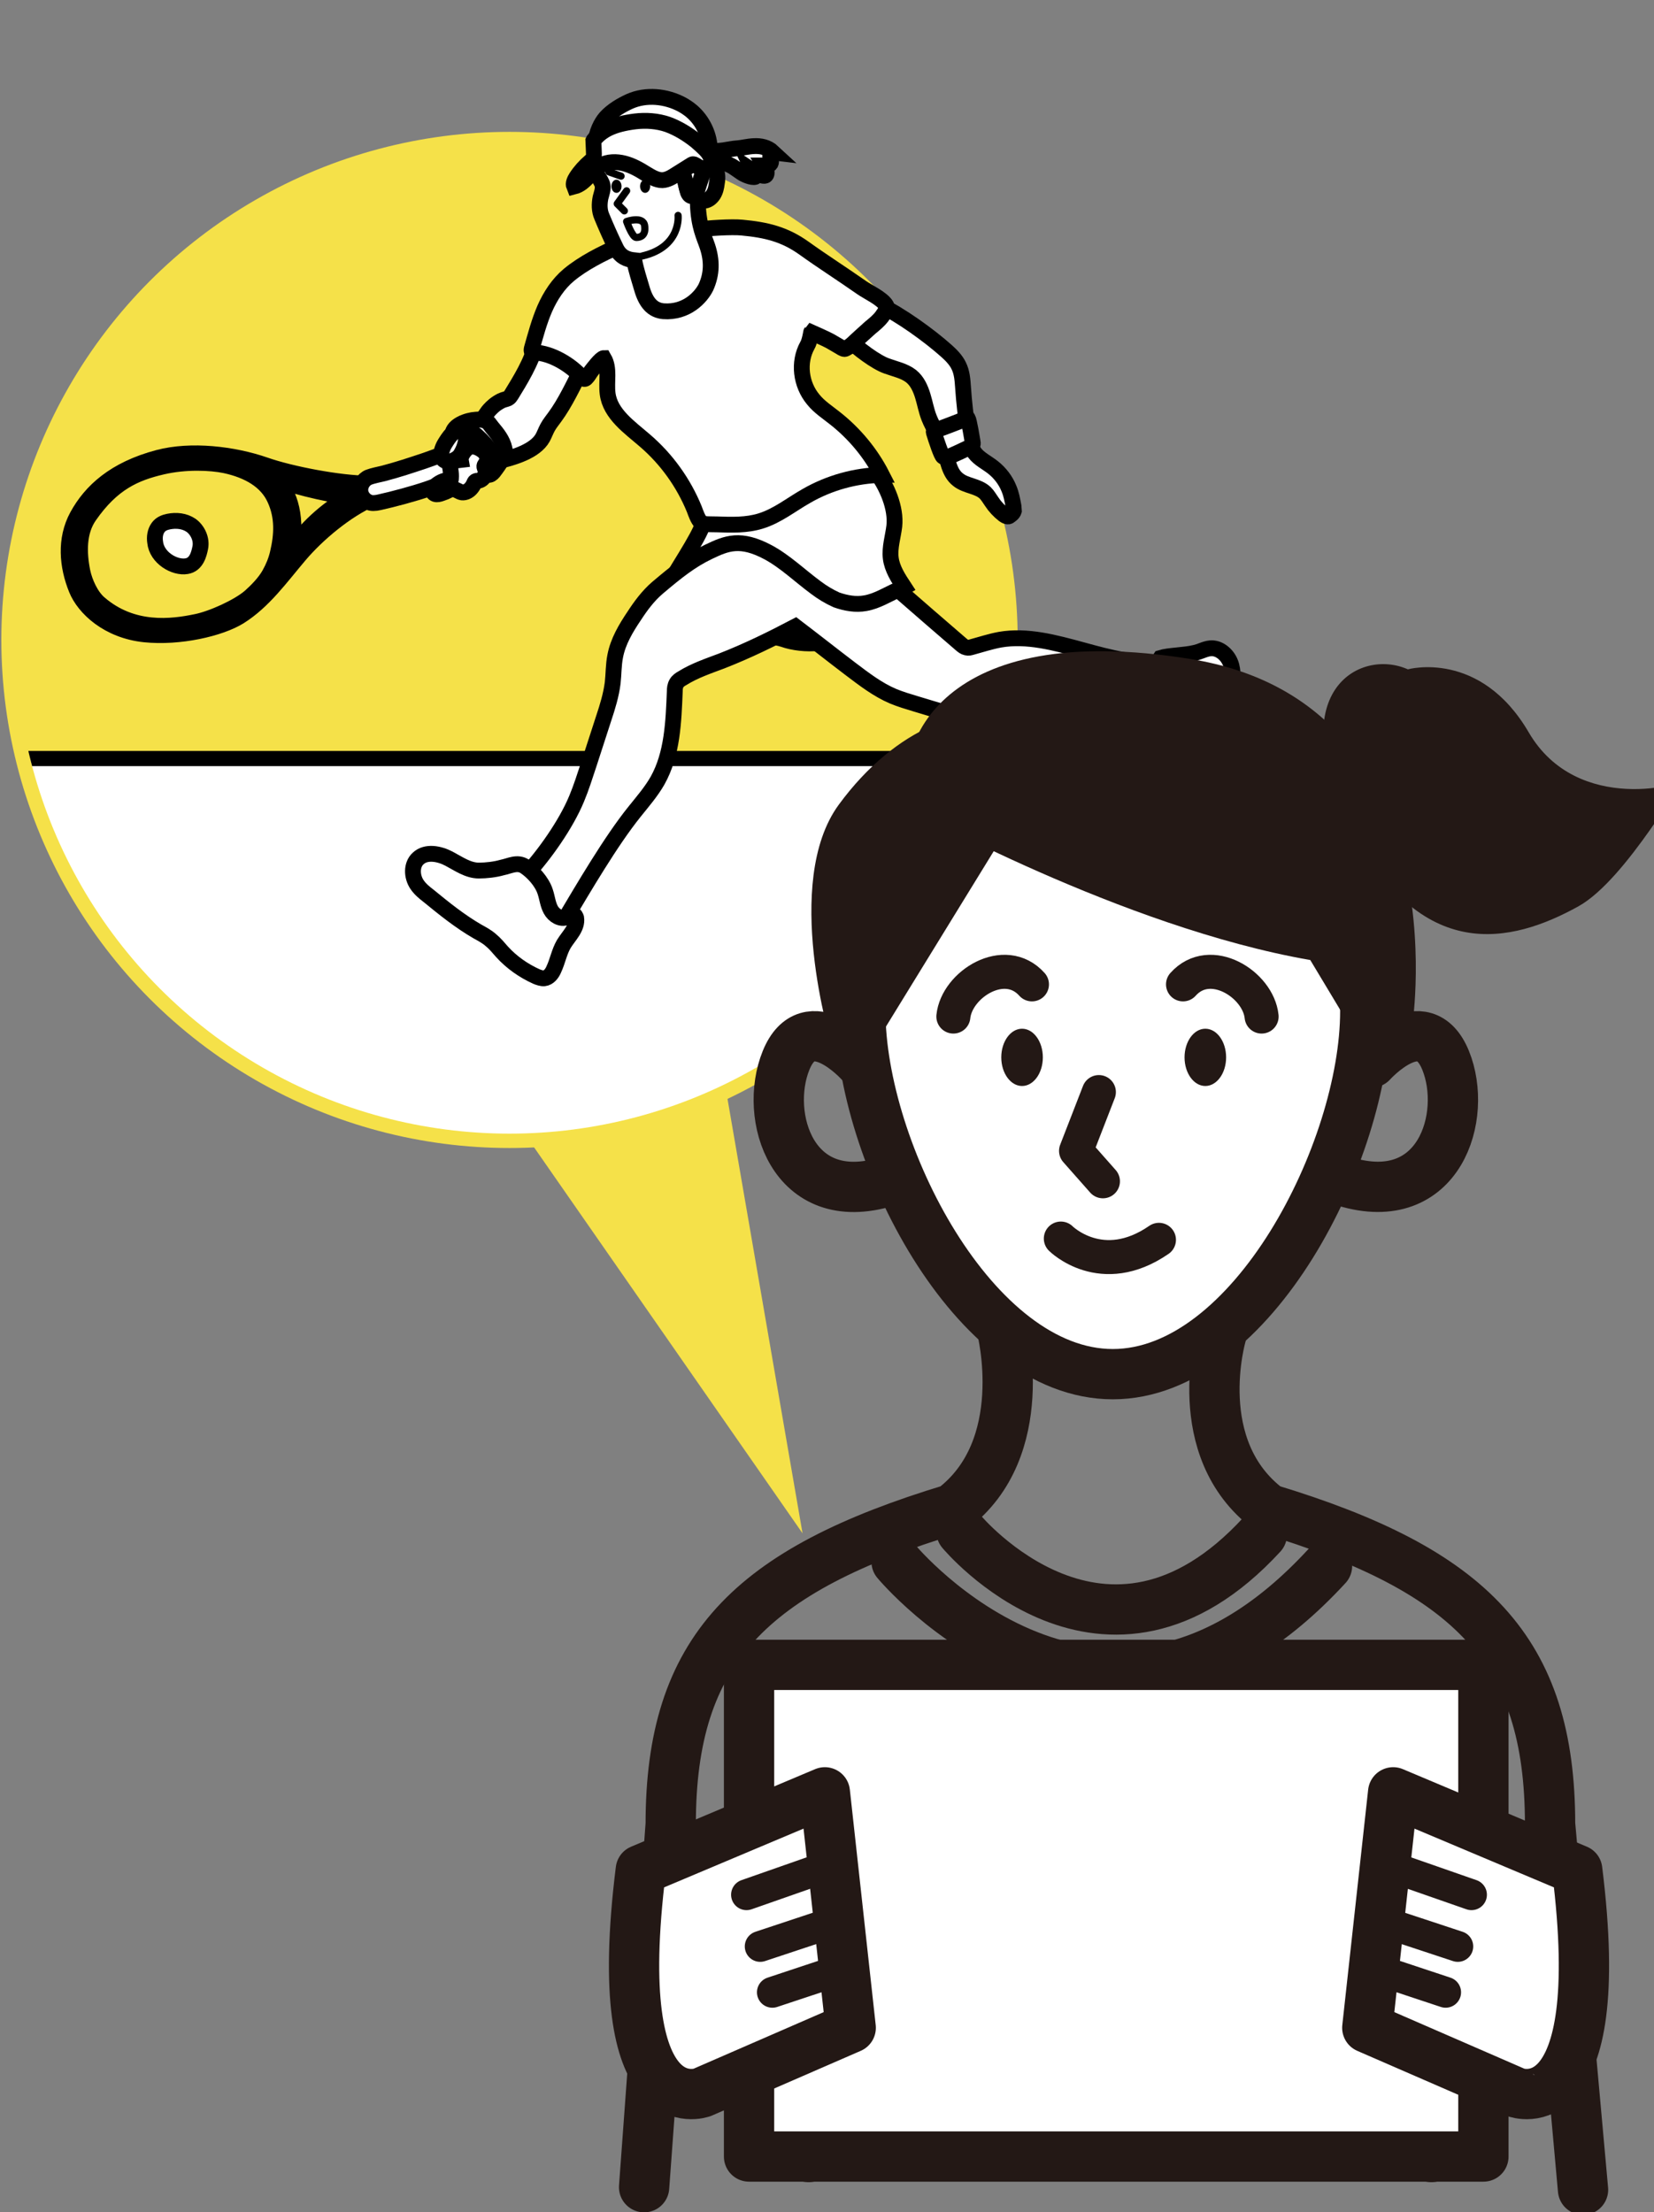
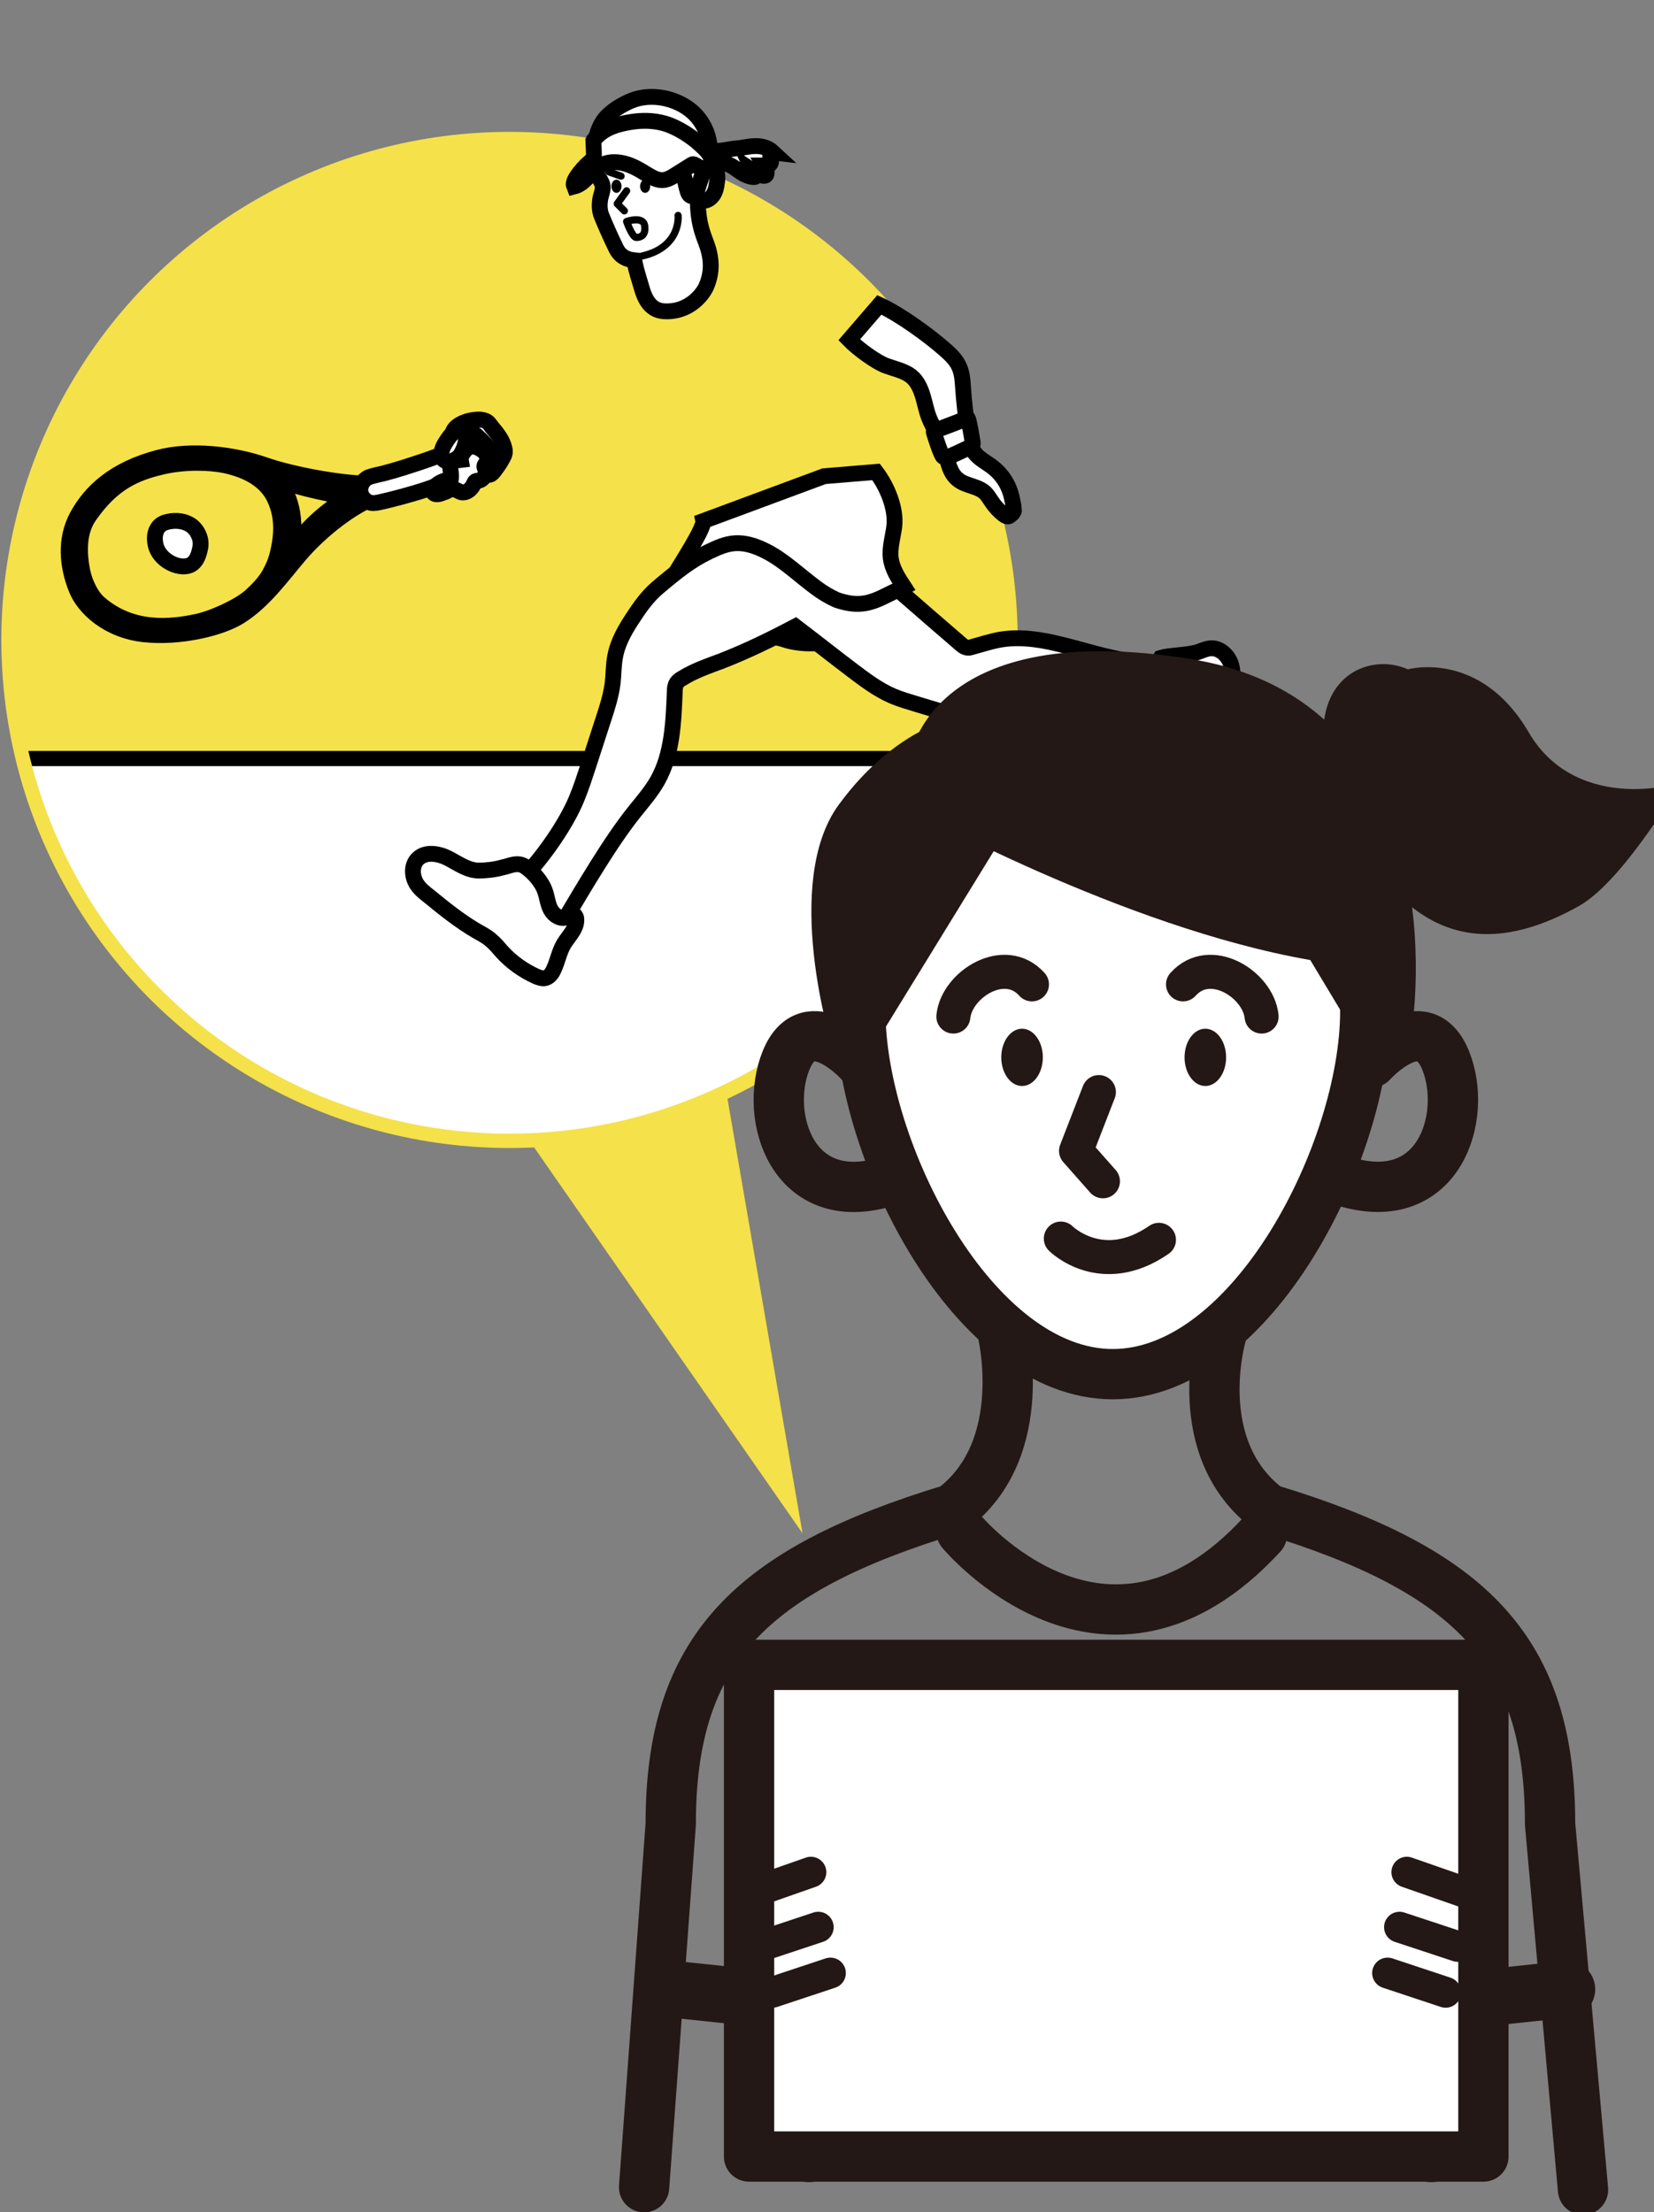
<svg xmlns="http://www.w3.org/2000/svg" xmlns:xlink="http://www.w3.org/1999/xlink" version="1.1" id="レイヤー1" x="0px" y="0px" viewBox="0 0 652.5 872.8" style="enable-background:new 0 0 652.5 872.8;" xml:space="preserve">
  <rect x="0" y="0" width="652.5" height="872.8" fill="#808080" stroke="none" />
  <style type="text/css">
	.st0{fill:#F5E149;}
	.st1{fill:#F5E149;stroke:#F5E149;stroke-width:11.339;stroke-miterlimit:10;}
	.st2{clip-path:url(#SVGID_2_);fill:#FFFFFF;stroke:#000000;stroke-width:5.98;stroke-miterlimit:10;}
	.st3{fill:#231815;}
	.st4{fill:#FFFFFF;stroke:#000000;stroke-width:6.249;stroke-miterlimit:10;}
	.st5{fill:#FFFFFF;stroke:#231815;stroke-width:19.843;stroke-linecap:round;stroke-linejoin:round;stroke-miterlimit:10;}
	.st6{fill:none;stroke:#231815;stroke-width:19.843;stroke-linecap:round;stroke-linejoin:round;stroke-miterlimit:10;}
	.st7{fill:none;stroke:#231815;stroke-width:13.427;stroke-linecap:round;stroke-linejoin:round;stroke-miterlimit:10;}
	.st8{fill:none;stroke:#231815;stroke-width:22.421;stroke-linecap:round;stroke-linejoin:round;stroke-miterlimit:10;}
	.st9{fill:none;stroke:#231815;stroke-width:12.166;stroke-linecap:round;stroke-linejoin:round;stroke-miterlimit:10;}
	.st10{fill:none;stroke:#000000;stroke-width:2.835;stroke-linecap:round;stroke-linejoin:round;stroke-miterlimit:10;}
</style>
  <polygon class="st0" points="316.6,605 283.1,411 188.5,420.8 " />
  <circle class="st1" cx="201" cy="252.5" r="194.8" />
  <g>
    <defs>
      <circle id="SVGID_1_" cx="201" cy="252.5" r="194.8" />
    </defs>
    <clipPath id="SVGID_2_">
      <use xlink:href="#SVGID_1_" style="overflow:visible;" />
    </clipPath>
    <rect x="-39.9" y="299.3" class="st2" width="489.6" height="197.1" />
  </g>
  <path class="st3" d="M555.4,264.1c0,0,28.5-8,47.7,24.9c19.2,32.9,62.6,20.5,62.2,17.9s-23.4,40-42.6,50.7  c-26.7,14.8-62,22.7-89.6-30.8C505.4,273.4,536.1,255.5,555.4,264.1z" />
  <g>
    <path class="st4" d="M145.1,190.8c-10.9,0-30.4-3.7-40.6-7.3c-12.4-4.3-29.1-6.3-42-2.9c-17.4,4.6-26.7,13.3-32,23   c-5,9.2-4,19.8-0.3,28.9c3,7.4,12.4,16.3,26.9,17.8c13.7,1.4,29.7-2.3,37.3-7c9.6-6,16.4-15.6,23.7-24.2   c7.2-8.5,18.4-17.8,28.5-22.3L145.1,190.8z M109.6,218.3c-0.7,3-1.8,5.6-3.3,8.3c-1.8,3.2-4.9,6.4-7.6,8.8   c-4.7,4.1-15.2,8.8-21.3,10c-9.6,2-25.1,4-38.2-7.3c-3.4-2.9-5.8-8.3-6.7-12.6c-1.5-7.5-1.6-15.7,2.7-21.9   c9.1-13.1,18.1-17,28.9-19.5c9.1-2.1,18.9-1.7,24.7-0.5c9.3,2,16.4,6.2,19.6,13.2C111.7,203.9,111.3,211.1,109.6,218.3z    M114.4,217.7c2.7-8.5,1.7-22.1-5.6-28.5c9.1,3.3,25.3,7,29.2,6.5C128.2,201.6,120.6,208.4,114.4,217.7z" />
    <g>
-       <path class="st4" d="M229.4,145.7c-3,5.9-6.5,13.4-10.5,18.8c-1,1.4-2.1,2.7-2.9,4.2c-0.7,1.3-1.2,2.7-1.9,4    c-3,5.4-11.7,7.9-17.7,9.3l-8.4-14.9c3-1.6,3.6-3.8,5.1-5.4c1.1-1.2,2.5-2.5,4.7-3.6c0.8-0.4,2-0.6,2.6-0.9    c0.6-0.3,0.9-0.8,1.3-1.4c3.3-5.4,8.2-13.2,9.8-20.4L229.4,145.7z" />
-     </g>
+       </g>
    <path class="st4" d="M192.5,187.3c0.8,0.3,1.6-0.4,2.2-1.1c1.3-1.7,2.6-3.5,3.6-5.4c0.3-0.6,0.7-1.2,0.8-1.9c0.1-0.7,0.1-1.3-0.1-2   c-0.7-3.2-2.8-5.8-4.9-8.3c-1-1.2-1.2-2-2.7-2.6c-1.2-0.5-2.5-0.5-3.7-0.4c-3.4,0.2-9,2.2-9.2,5.7   C178.2,176.4,186.5,185.4,192.5,187.3z" />
    <path class="st4" d="M179.3,171.1c0.4-1.5,1.7-3.6,4.6-2.2c2.9,1.5,9.2,7.1,10.3,10.9c1.1,3.8-0.2,7.1-3.4,6.1   c-3.2-0.9-10.3-10.1-11-11.4C179.1,173.3,179.3,171.1,179.3,171.1z" />
    <path class="st4" d="M399.8,199.6c-0.5-2.6-0.8-4.5-1.8-6.9c-1.3-3.2-3.5-6.1-6.3-8.3c-2.4-1.9-5.4-3.3-7.2-5.7   c-1.7-2.3-2.2-5.2-2.6-8c-0.9-6-1.6-12.1-2-18.1c-0.2-2.8-0.4-5.7-1.7-8.3c-1.1-2.3-3-4.2-4.9-5.9c-6.6-5.9-18.3-14.4-26.4-18.1   L335,134.1c3.1,3.2,10.5,8.8,14.8,10.3c3.3,1.2,6.9,1.9,9.6,4c2.4,1.9,3.7,4.8,4.6,7.7c0.9,2.9,1.4,5.9,2.5,8.7   c1.6,4.1,4.3,7.7,5.8,11.8c1.6,4.5,1.9,9.8,5.7,12.7c3.1,2.5,7.8,2.4,10.7,5.2c1,1,1.7,2.3,2.5,3.4c1.3,2,2.9,3.7,4.8,5.2   c0.7,0.5,1.7,1,2.3,0.4c0.4-0.3,1.4-0.9,1.7-2C400,201.2,399.8,200.1,399.8,199.6z" />
    <path class="st4" d="M345.6,186.2c4.3,5.6,8,14.3,7.2,21.4c-0.5,4.2-1.9,8.4-1.4,12.6c0.5,4.2,3,8,5.3,11.5l-3.7,2.1l-28,19   c0,0-0.7,0.7-2.5,0.9c-4.1,0.5-9.6-0.1-13.5-1.5c-1.2-0.4-4.1-1.1-5.3-0.9L264,230.2c5.2-8.6,13.9-21.9,13.4-24.6l47.7-17.7   L345.6,186.2z" />
    <path class="st4" d="M464.2,260.9l-4.6-0.1c-21.2,3.5-43.9-12.1-65.1-8.4c-3.8,0.7-7.4,1.9-11.1,2.9c-0.7,0.2-1.4,0.4-2.1,0.2   c-0.9-0.2-1.5-0.7-2.2-1.3c-8-6.9-16.8-14.5-24.8-21.5c-4.3,1.9-8.3,4.5-12.9,5.3c-3.8,0.7-7.7,0-11.4-1.3c-2.9-1.3-5.7-3-8.2-4.9   c-6.1-4.5-12.1-10.3-18.8-13.9c-10.9-5.8-16.3-3.6-23.4-0.2c-7.1,3.4-12.5,7.7-20.3,14.3c-3.6,3.1-6.5,7-9.1,11   c-3.3,4.9-6.4,10.1-7.5,15.9c-0.7,3.5-0.6,7.1-1,10.6c-0.6,4.7-2,9.3-3.5,13.8c-2,6.2-4,12.3-6,18.5c-1.5,4.5-2.9,9-4.7,13.3   c-4.2,10.2-12.9,22.5-20.4,30.5l-0.1,8.1l7.2,11.2l8.4-1.8c7.7-12.9,18.3-31.1,27.7-42.8c3.2-4,6.6-7.9,9.1-12.3   c5.9-10.5,6.3-23.2,6.8-35.2c0-1.1,0.1-2.2,0.7-3.2c0.5-0.9,1.4-1.5,2.3-2c4.8-3,10.2-4.8,15.5-6.8c10-3.9,19.6-8.6,29.1-13.6   c7.1,5.4,14.7,11.4,21.8,16.8c5.3,4,10.6,8.1,16.7,10.7c2.9,1.2,5.9,2.1,8.9,3c2.4,0.7,4.9,1.5,7.3,2.2c3.1,0.9,6.3,1.9,9.5,1.8   c4.3-0.1,8.3-2,12.5-2.9c8.4-1.9,17.2,0.3,25.8,0.3c7.2,0,14.3-0.5,21.5-1.2c7.1-0.7,17.5,2.5,24.6,4l4.4-2.1l2.6-9.3L464.2,260.9z   " />
-     <path class="st4" d="M318.5,136.3c-3.7,6.7-2.6,15.4,2.3,21.3c2.4,3,5.7,5.1,8.7,7.5c7.6,6,14,13.7,18.4,22.3   c-10.4,0.2-20.8,3.1-29.8,8.3c-6,3.4-11.5,7.9-18.1,9.9c-5.5,1.7-11.4,1.5-17.2,1.3c-2.3-0.1-5.4,0.2-6.3-0.8   c-1.2-1.2-2-3.6-2.6-5.2c-4.2-10.3-10.9-19.7-19.4-27c-6.1-5.3-13.8-10.5-14.8-18.6c-0.6-4.8,0.9-9.9-1.5-14   c-1.1,0-4.4,4.4-5.1,5.3c-0.6,0.9-1.1,1.8-1.9,2.6c-0.2,0.2-0.5,0.4-0.8,0.3c-0.3,0-0.6-0.3-0.8-0.5c-4.3-5-12.1-9.7-18.7-9.9   c-0.4,0-0.8,0-1-0.3c-0.3-0.3-0.2-0.9-0.1-1.3c1.5-5.3,2.9-10.6,5.1-15.7c2.2-5,5.3-9.8,9.5-13.3c5.5-4.6,13.3-8.6,19.9-11.4   c5.3-2.2,26-5.8,30.8-6.5c4.1-0.6,13.5-1.2,17.6-0.8c9.6,0.9,16.8,2.6,24.6,8.2c6.8,4.9,14.5,9.8,22.5,15.4   c2.7,1.9,8.1,4.3,9.8,7.1c0.6,0.9-0.3,2.5-1.7,4.4c-1.3,1.7-2.9,3-4.6,4.4c-2.3,2.1-4.7,4.2-7,6.4c-1,0.9-2.7,2-3.1,2   c-0.6,0-1.6-0.7-2.1-1c-1.2-0.7-2.4-1.4-3.6-2.1c-1.4-0.8-7.5-3.5-7.5-3.5S319.4,134.9,318.5,136.3z" />
    <path class="st4" d="M234.6,66.1c-0.2,2.1,2.7,4.9,3.1,7c0.3,1.6-0.4,3.3-0.8,4.9c-0.5,2.5-0.5,5.1,0.5,7.4c1.4,3.4,3.4,8,5.6,12.5   c1.7,3.5,4.4,4.5,7.2,4.8c0.8,4.2,2,7.6,3,11.1c1.6,5.6,4.2,8.6,8.5,9c9.2,0.7,14.9-5.6,16.8-9.5c2.4-5.3,2.4-10.5,0.6-16   c-1.3-3.9-3.5-7.9-3.8-16.9c0-0.3,0.1-0.6,0.4-0.9c0.4-0.4,1.1-0.3,1.7-0.3c1.6,0.1,3.1-1,4-2.4c0.9-1.4,1.2-3,1.4-4.6   c0.2-1.1,0.3-2.3,0.1-3.5c-0.2-1.1-0.9-2.2-1.9-2.7c-1-0.5-2.4-0.2-3.3,1c-1.3,1.7-2,5.5-2.9,8.2c-0.3,0.9-1,2-2,1.9   c-0.9-0.1-1.4-1.1-1.6-2c-0.7-2.1-1.2-6.6-1.6-8.8c-0.9,0.6-2,1.2-2.9,1.7c-1.7,1.1-3.5,2.2-5.5,2.2c-2.3,0.1-4.5-1.2-6.4-2.5   c-2.7-1.7-5.5-3.3-8.6-4.1c-3.1-0.8-6.5-0.7-9.3,0.8C235.9,65,235.2,65.5,234.6,66.1z" />
    <path class="st4" d="M235,56.1c0.3-3.9,2.1-7.5,3.9-9.6c2.6-2.9,6.2-5,9.5-6.5c6.5-2.9,14.4-2.1,20.7,1.3c1.3,0.7,2.6,1.6,3.8,2.6   c4.4,3.8,7.1,9.5,7.1,15.3c3.3,1,7.6-0.5,11-0.7c3.3-0.2,9.5-2.6,14,1.6c-0.8-0.1-1.3,1-1.1,1.9c0.1,0.8,0.5,1.7,0.1,2.5   c-0.5,0.8-1.6,0.8-2.5,0.8c0.6,1,1.1,2.1,0.9,3.3c-0.2,1.1-1.3,0.8-2.4,0.5c-1-0.3-2.8-1.5-2.8-1.5s1,2.1,0.7,2.2   c-1.3,0.4-4.3-0.9-5.4-1.7c-1.8-1.3-1.4-0.9-3.2-2.2c-0.6-0.4-1.9-1.1-3.3-1.5c-3.2-0.7-4.8-0.5-6.5-0.2c-1.9,2.1-3.7,8.6-4.6,11.3   c-0.3,0.9-1,2-2,1.9c-0.9-0.1-1.4-1.1-1.6-2c-0.7-2.2-1.1-4.5-1.7-6.7c-0.3-1.1-1.2-4.8-2.2-6.2C266.4,61,235,56.1,235,56.1z" />
    <path class="st4" d="M280.3,61.9c-0.5-1.2-1.3-2.2-2.2-3.1c-1.1-1.1-2.3-2.2-3.5-3.2c-3.4-2.7-7.1-5-11.2-6.5   c-4.1-1.4-8.5-1.7-12.8-1.2c-8.7,1.1-13.2,3.4-16.4,7.4l-0.1,0.2c0.1,1.7,0.1,3.5,0.2,5.2c0,0.6,0,1.2-0.2,1.7   c-0.2,0.5-0.7,0.9-1.2,1.3c-2.1,1.8-4,3.9-5.5,6.2c-0.7,1.1-1.4,2.5-0.9,3.7c4.4-1.1,6.6-6.1,10.5-8.3c2.8-1.6,6.2-1.6,9.3-0.8   c3.1,0.8,5.9,2.4,8.6,4.1c2,1.2,4.1,2.5,6.4,2.5c2-0.1,3.8-1.2,5.5-2.3c2-1.2,3.9-2.5,5.9-3.7c0.2-0.1,0.4-0.3,0.7-0.3   c0.3,0,0.6,0.1,0.9,0.3c1.1,0.6,2.1,1.4,3.1,2.3c0.4-0.8,1.7-1.9,2.6-1.8C280.8,64.6,280.8,63.1,280.3,61.9z" />
    <g>
      <path class="st4" d="M185.5,186.8c-1.6,0.5-13.2,4.9-17,6.2c-5.3,1.8-13.4,4-18.9,5.2c-0.8,0.2-1.6,0.3-2.4,0.3    c-2.4,0-4.6-2-5-4.4c-0.4-2.4,1.1-4.9,3.3-5.8c1.2-0.5,4.5-1.2,5.8-1.5c6-1.6,10.5-3.1,15.9-4.9c1.6-0.5,13.1-4.8,14.7-5.3    C184,175.9,188.2,185.9,185.5,186.8z" />
    </g>
    <path class="st4" d="M73.6,223.4c3.9-0.6,4.9-4.8,5.4-7.3c0.7-3.4-1.1-7-3.6-8.8c-2.6-1.8-5.9-2.1-8.9-1.5   c-1.5,0.3-3.1,0.9-4.1,2.3c-1.2,1.6-1.5,3.8-1.2,5.8C61.8,220.1,68.9,224.2,73.6,223.4z" />
    <path class="st4" d="M207.1,341.9c3,2,6.7,5.9,8,10c0.8,2.4,1,4.9,2.2,7.1c1.2,2.2,3.9,3.9,6.2,2.9c1.2-0.5,2.6-1.5,3.4-0.6   c0.2,0.3,0.3,0.6,0.4,0.9c0.6,3.9-2.9,7-4.9,10.3c-1.8,3.1-2.4,6.7-3.9,9.9c-0.7,1.7-2,3.4-3.8,3.6c-1,0.1-2.1-0.3-3.1-0.7   c-5.1-2.3-9.8-5.6-13.6-9.8c-1.4-1.6-2.7-3.2-4.4-4.6c-1.6-1.4-3.5-2.4-5.3-3.4c-6.9-4-13.1-9-19.2-14c-1.7-1.3-3.4-2.7-4.6-4.5   c-2.1-3.1-2.3-7.8,0.5-10.3c3.1-2.9,8.3-1.9,12.1,0.1c3.8,2,7.5,4.7,11.8,4.7c2.9,0,6.4-0.4,9.2-1.2   C201.1,341.7,204.1,339.9,207.1,341.9z" />
    <path class="st4" d="M457.8,259.6c-0.9,1.3,0.3,2.5,1.5,3.3c1.1,0.8,2.5,1.1,3.7,1.8c2.4,1.6,3.1,5,2.3,7.8   c-0.8,2.8-2.8,5.1-4.7,7.3c-2,2.3-7.5-1.8-7.8,0.2c-0.3,2,2.9,6.9,5.6,9.5c1.9,1.8,3.9,5.2,5.1,7.6c1,2,1.7,5.9,1.9,8.1   c0.4,3.9,1.4,7.7,3,11.4c1.2,2.8,2.7,5.5,5.1,7.2c2.4,1.7,5.9,2.2,8.4,0.5c2-1.4,2.9-3.9,3.5-6.2c1.3-5.3,1.6-10.9,0.9-16.4   c-0.9-6.5-3.3-12.9-2.8-19.5c0.3-3.5,1.4-6.8,2.1-10.3c0.7-3.4,1.1-7.1-0.2-10.4c-1.3-3.3-4.5-6-7.9-5.7c-2.2,0.2-4.1,1.4-6.2,1.8   C467.2,258.6,461,258.6,457.8,259.6z" />
    <path class="st4" d="M185.4,176.3c1.9-0.5,3.9,0.6,5.3,1.7c1.4,1.2,2.1,3.3,1,4.8c-0.2,0.4-0.6,0.7-0.6,1.1   c-0.1,0.4,0.2,0.8,0.3,1.2c0.7,2-0.8,4.4-2.9,4.6c-0.3,0-0.6,0-0.9,0.2c-0.4,0.2-0.5,0.7-0.7,1.1c-0.3,0.7-0.8,1.4-1.4,2   c-0.8,0.8-2,1.4-3.2,1.3c-1.2-0.2-2.2-1.2-3.4-1.3c-1.3-0.1-2.5,0.9-3.8,1.3c-1.2,0.4-3.3,1.5-4.3-0.1c-1-1.6,3.4-4.9,6.1-4.7   c0.3,0,0.7,0,0.9-0.2c0.1-0.1,0.1-0.3,0.1-0.5c0.1-1.2,0-2.4-0.2-3.6c-0.1-0.5-0.2-1-0.1-1.5c0.2-0.8,0.9-1.5,1.7-1.8   c0.8-0.3,1.7-0.3,2.5-0.4C181.5,179.7,184,176.6,185.4,176.3z" />
    <path class="st4" d="M183.8,172c0.3,1.5-0.4,4.4-1.6,6.5c-0.4,0.8-0.9,1.6-1.7,2.2c-1,0.7-2.2,1.4-3.5,1.4c-1.2,0-2-0.5-2.5-1.3   c-0.5-0.8-0.5-1.8-0.3-2.6c0.2-0.9,0.7-2.2,1.2-3c0.8-1.3,1.8-2.9,2.9-4c1.1-1.1,2.5-1.7,3.6-1.5   C183.1,169.8,183.6,170.9,183.8,172z" />
    <path class="st4" d="M368.4,170.6c0.9,3,3,9.3,3.7,9.6c0.6,0.4,0.9,0.4,1.9,0.1c1.3-0.4,8.1-3.6,8.7-4c0.6-0.4,1.3-0.7,1-1.9   c-0.3-1.8-1.4-8.5-1.9-9.3c-0.5-0.7-0.9,0.1-1.9,0.6c-1.1,0.4-8.6,3.4-9.6,3.6C369.3,169.5,368.1,169.5,368.4,170.6z" />
  </g>
  <g>
    <path class="st5" d="M538.6,399c0,55-44.6,143.2-99.6,143.2c-55,0-99.6-88.1-99.6-143.2c0-55,44.6-99.6,99.6-99.6   C494,299.3,538.6,343.9,538.6,399z" />
    <path class="st6" d="M395.2,524.2c0,0,12.3,47.3-19.5,71.2c-80.2,24.3-111.1,55.9-111.1,124.3L254.1,863" />
    <path class="st6" d="M481.8,526.7c0,0-13.2,44.8,18.6,68.7c80.2,24.3,111.1,55.9,111.1,124.3l13,144.3" />
    <path class="st6" d="M339.3,419.2c0,0-20.3-22.7-29.2-0.8c-8.9,21.9,2.4,59.2,39.7,47.8" />
    <path class="st6" d="M530.6,466.2c37.3,11.3,48.6-25.9,39.7-47.8c-8.9-21.9-29.2,0.8-29.2,0.8" />
    <ellipse class="st3" cx="403.2" cy="417.2" rx="8.2" ry="11.3" />
    <ellipse class="st3" cx="475.5" cy="417.2" rx="8.2" ry="11.3" />
    <polyline class="st7" points="433.5,430.9 424.5,454.1 435.1,466.1  " />
    <path class="st7" d="M418.5,488.7c0,0,16.1,16.1,38.7,0.5" />
  </g>
  <path class="st7" d="M376.1,401.1c1.3-12.7,20.3-24.7,31-12.7" />
  <path class="st7" d="M497.7,401.1c-1.3-12.7-20.3-24.7-31-12.7" />
  <path class="st6" d="M379.3,604.3c0,0,56.7,68.4,118.5,1.2" />
-   <path class="st6" d="M353.7,616.2c0,0,81.3,97.9,169.8,1.7" />
  <path class="st3" d="M358.5,318.9c0,0,84.2,47,158.4,59.9l17.3,28.8l23-3.4c0,0,19.2-127-87.7-144.2  C371.2,244.2,352.2,293.5,358.5,318.9z" />
  <path class="st3" d="M403.3,317.5l-58,94.4h-17.3c0,0-19.6-63.7,2.9-94.4c22.5-30.7,51.8-41.2,71.4-33.5  C422,291.7,403.3,317.5,403.3,317.5z" />
  <line class="st8" x1="265.5" y1="784.9" x2="313.9" y2="790" />
  <line class="st8" x1="618.1" y1="784.9" x2="569.8" y2="790" />
  <line class="st8" x1="325.4" y1="718.7" x2="319" y2="849.8" />
  <line class="st8" x1="558.3" y1="718.7" x2="564.7" y2="849.8" />
  <rect x="295.5" y="656.9" class="st5" width="289.7" height="194" />
  <g>
-     <path class="st5" d="M252.8,737.8l72.6-30.6l10.2,92.9L277,825.6C277,825.6,240.1,839.6,252.8,737.8z" />
    <line class="st9" x1="294.5" y1="747.6" x2="319.9" y2="738.7" />
    <line class="st9" x1="299.9" y1="768" x2="322.8" y2="760.4" />
    <line class="st9" x1="304.7" y1="786.1" x2="327.6" y2="778.5" />
  </g>
  <g>
-     <path class="st5" d="M622.2,737.8l-72.6-30.6l-10.2,92.9l58.6,25.5C598,825.6,634.9,839.6,622.2,737.8z" />
    <line class="st9" x1="580.5" y1="747.6" x2="555" y2="738.7" />
    <line class="st9" x1="575.1" y1="768" x2="552.1" y2="760.4" />
    <line class="st9" x1="570.3" y1="786.1" x2="547.4" y2="778.5" />
  </g>
  <ellipse cx="254.5" cy="73.5" rx="2" ry="2.6" />
  <ellipse cx="243.2" cy="73.5" rx="2" ry="2.6" />
  <polyline class="st10" points="247.2,75.3 243.5,80.4 246.3,83.2 " />
  <path class="st10" d="M247.2,87.4c0,0,6.5-2.3,7.1,1.6c0.6,3.9-1.6,4.7-3.3,4.7C249.4,93.6,247.2,87.4,247.2,87.4z" />
  <line class="st10" x1="245" y1="69.5" x2="240.2" y2="67.8" />
  <path class="st10" d="M267.5,85c0,0,1.4,12.4-14.1,16" />
</svg>